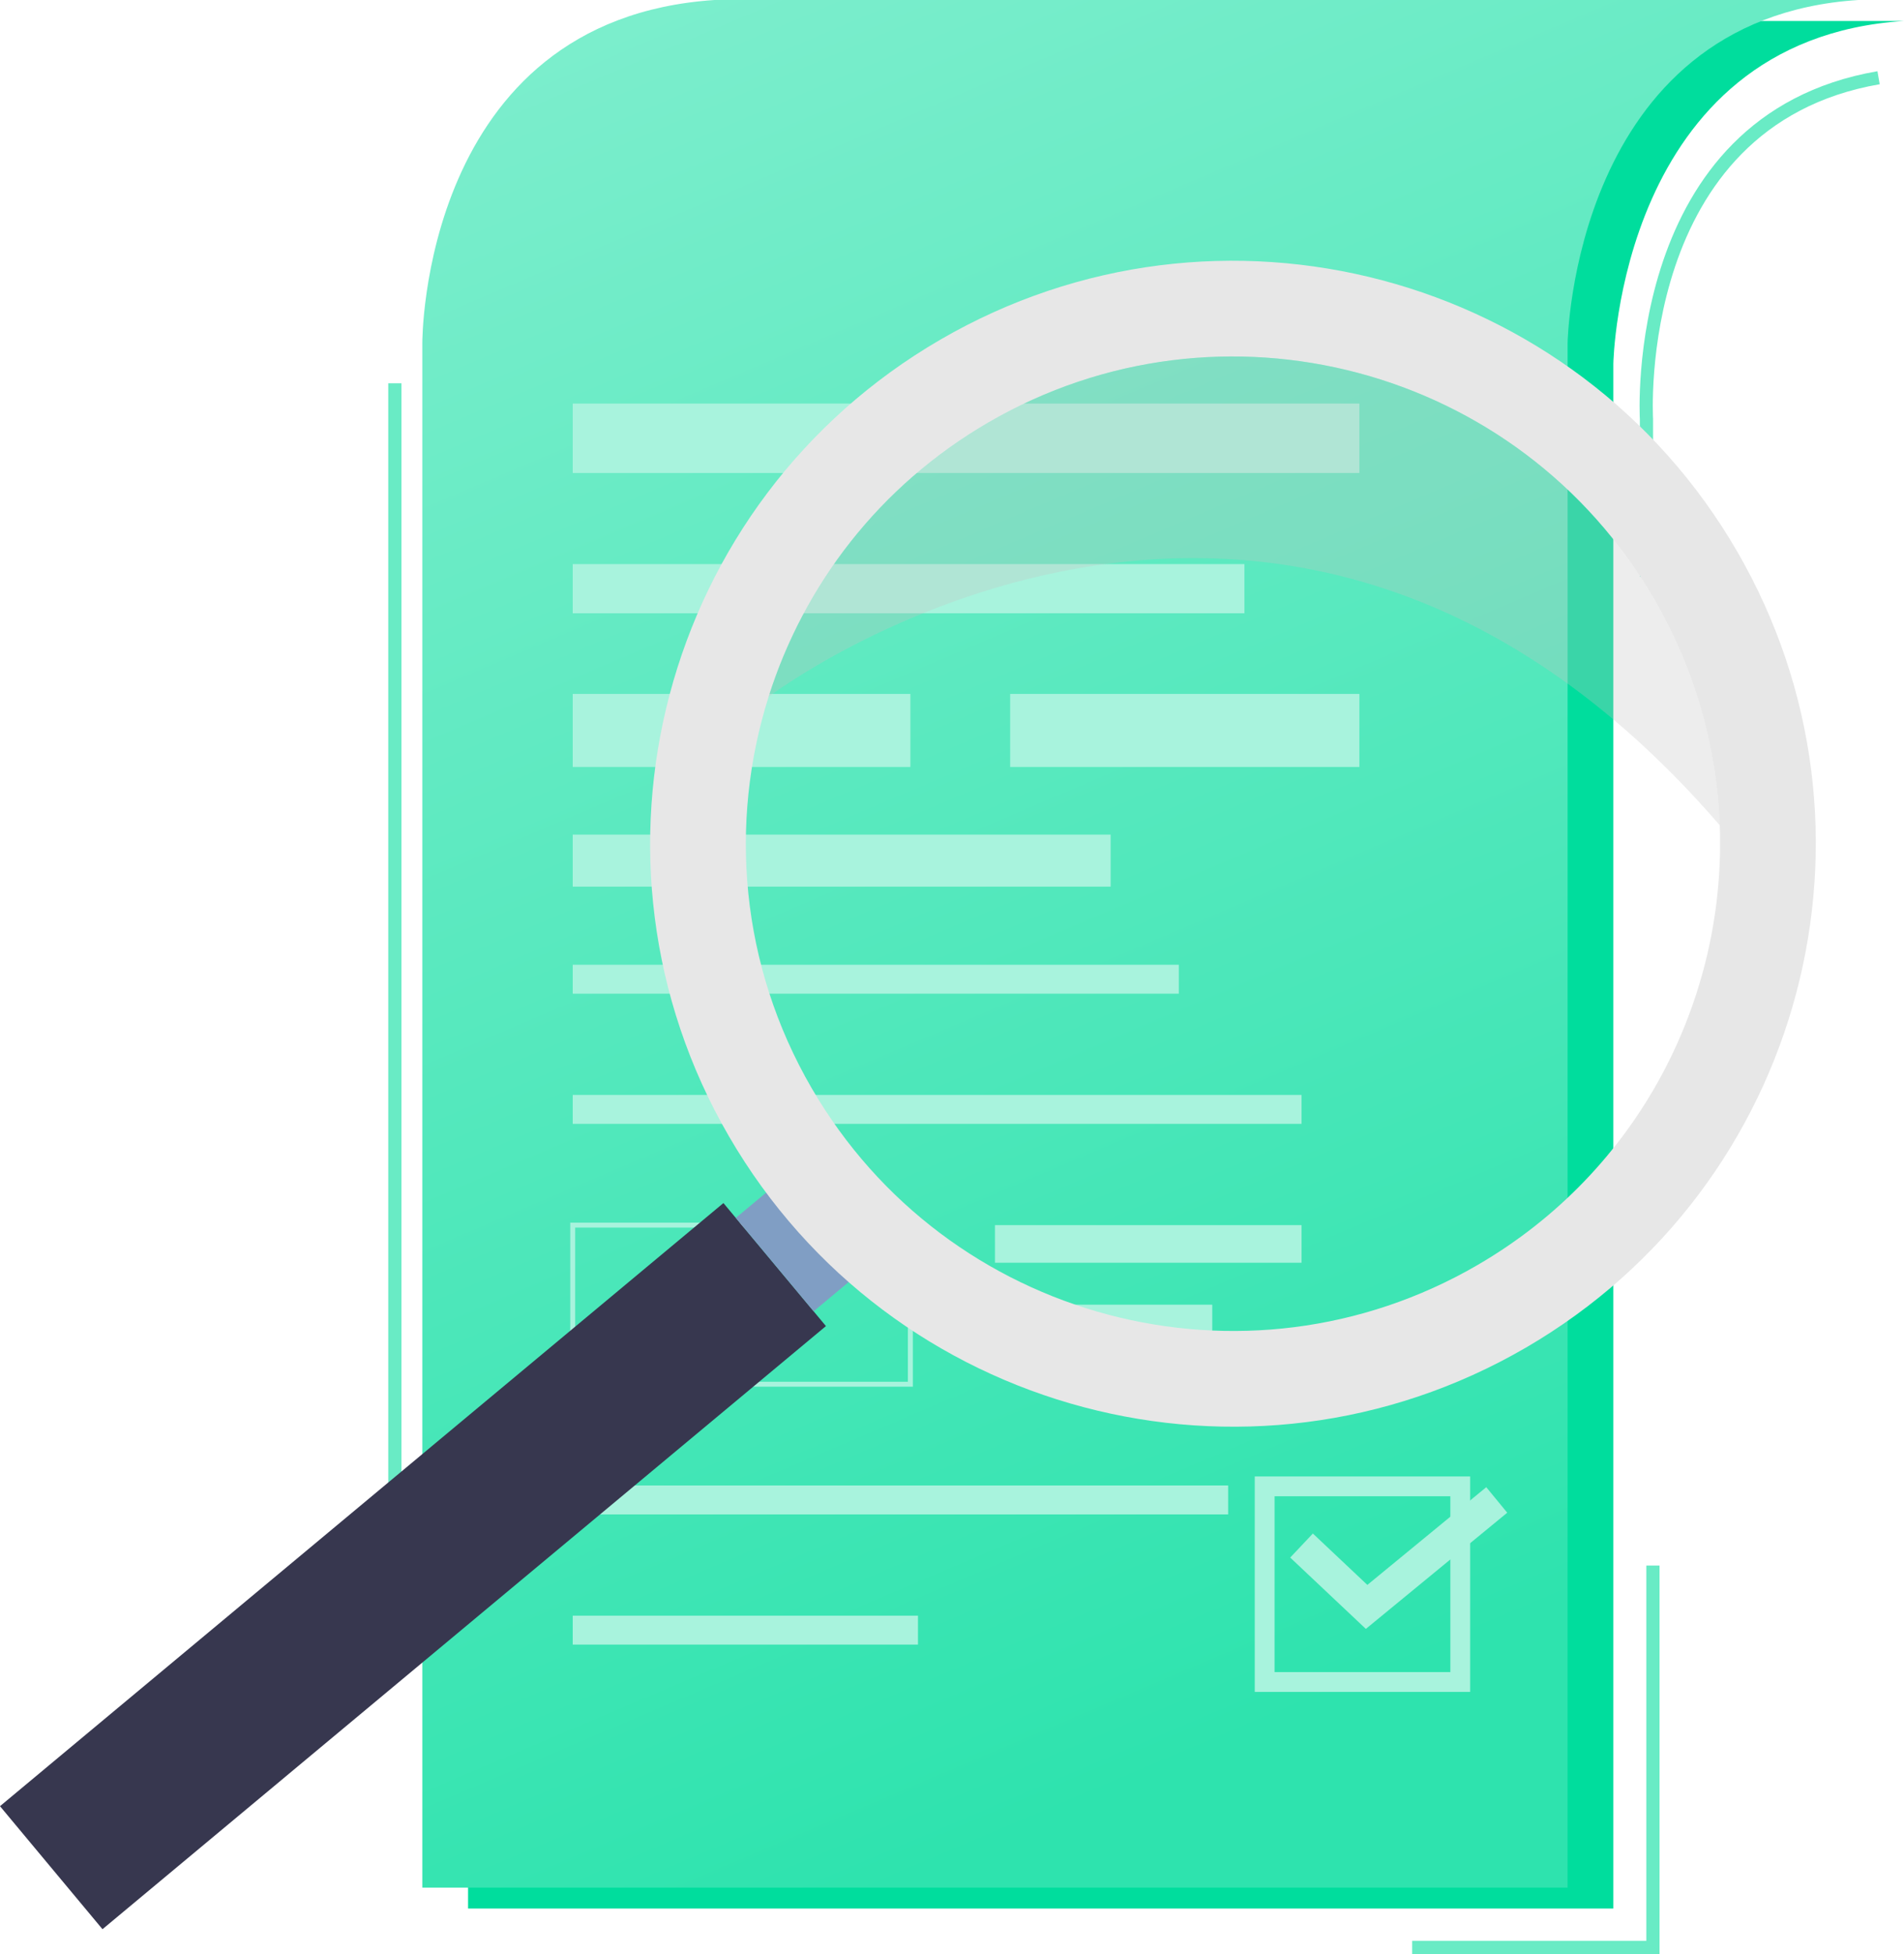
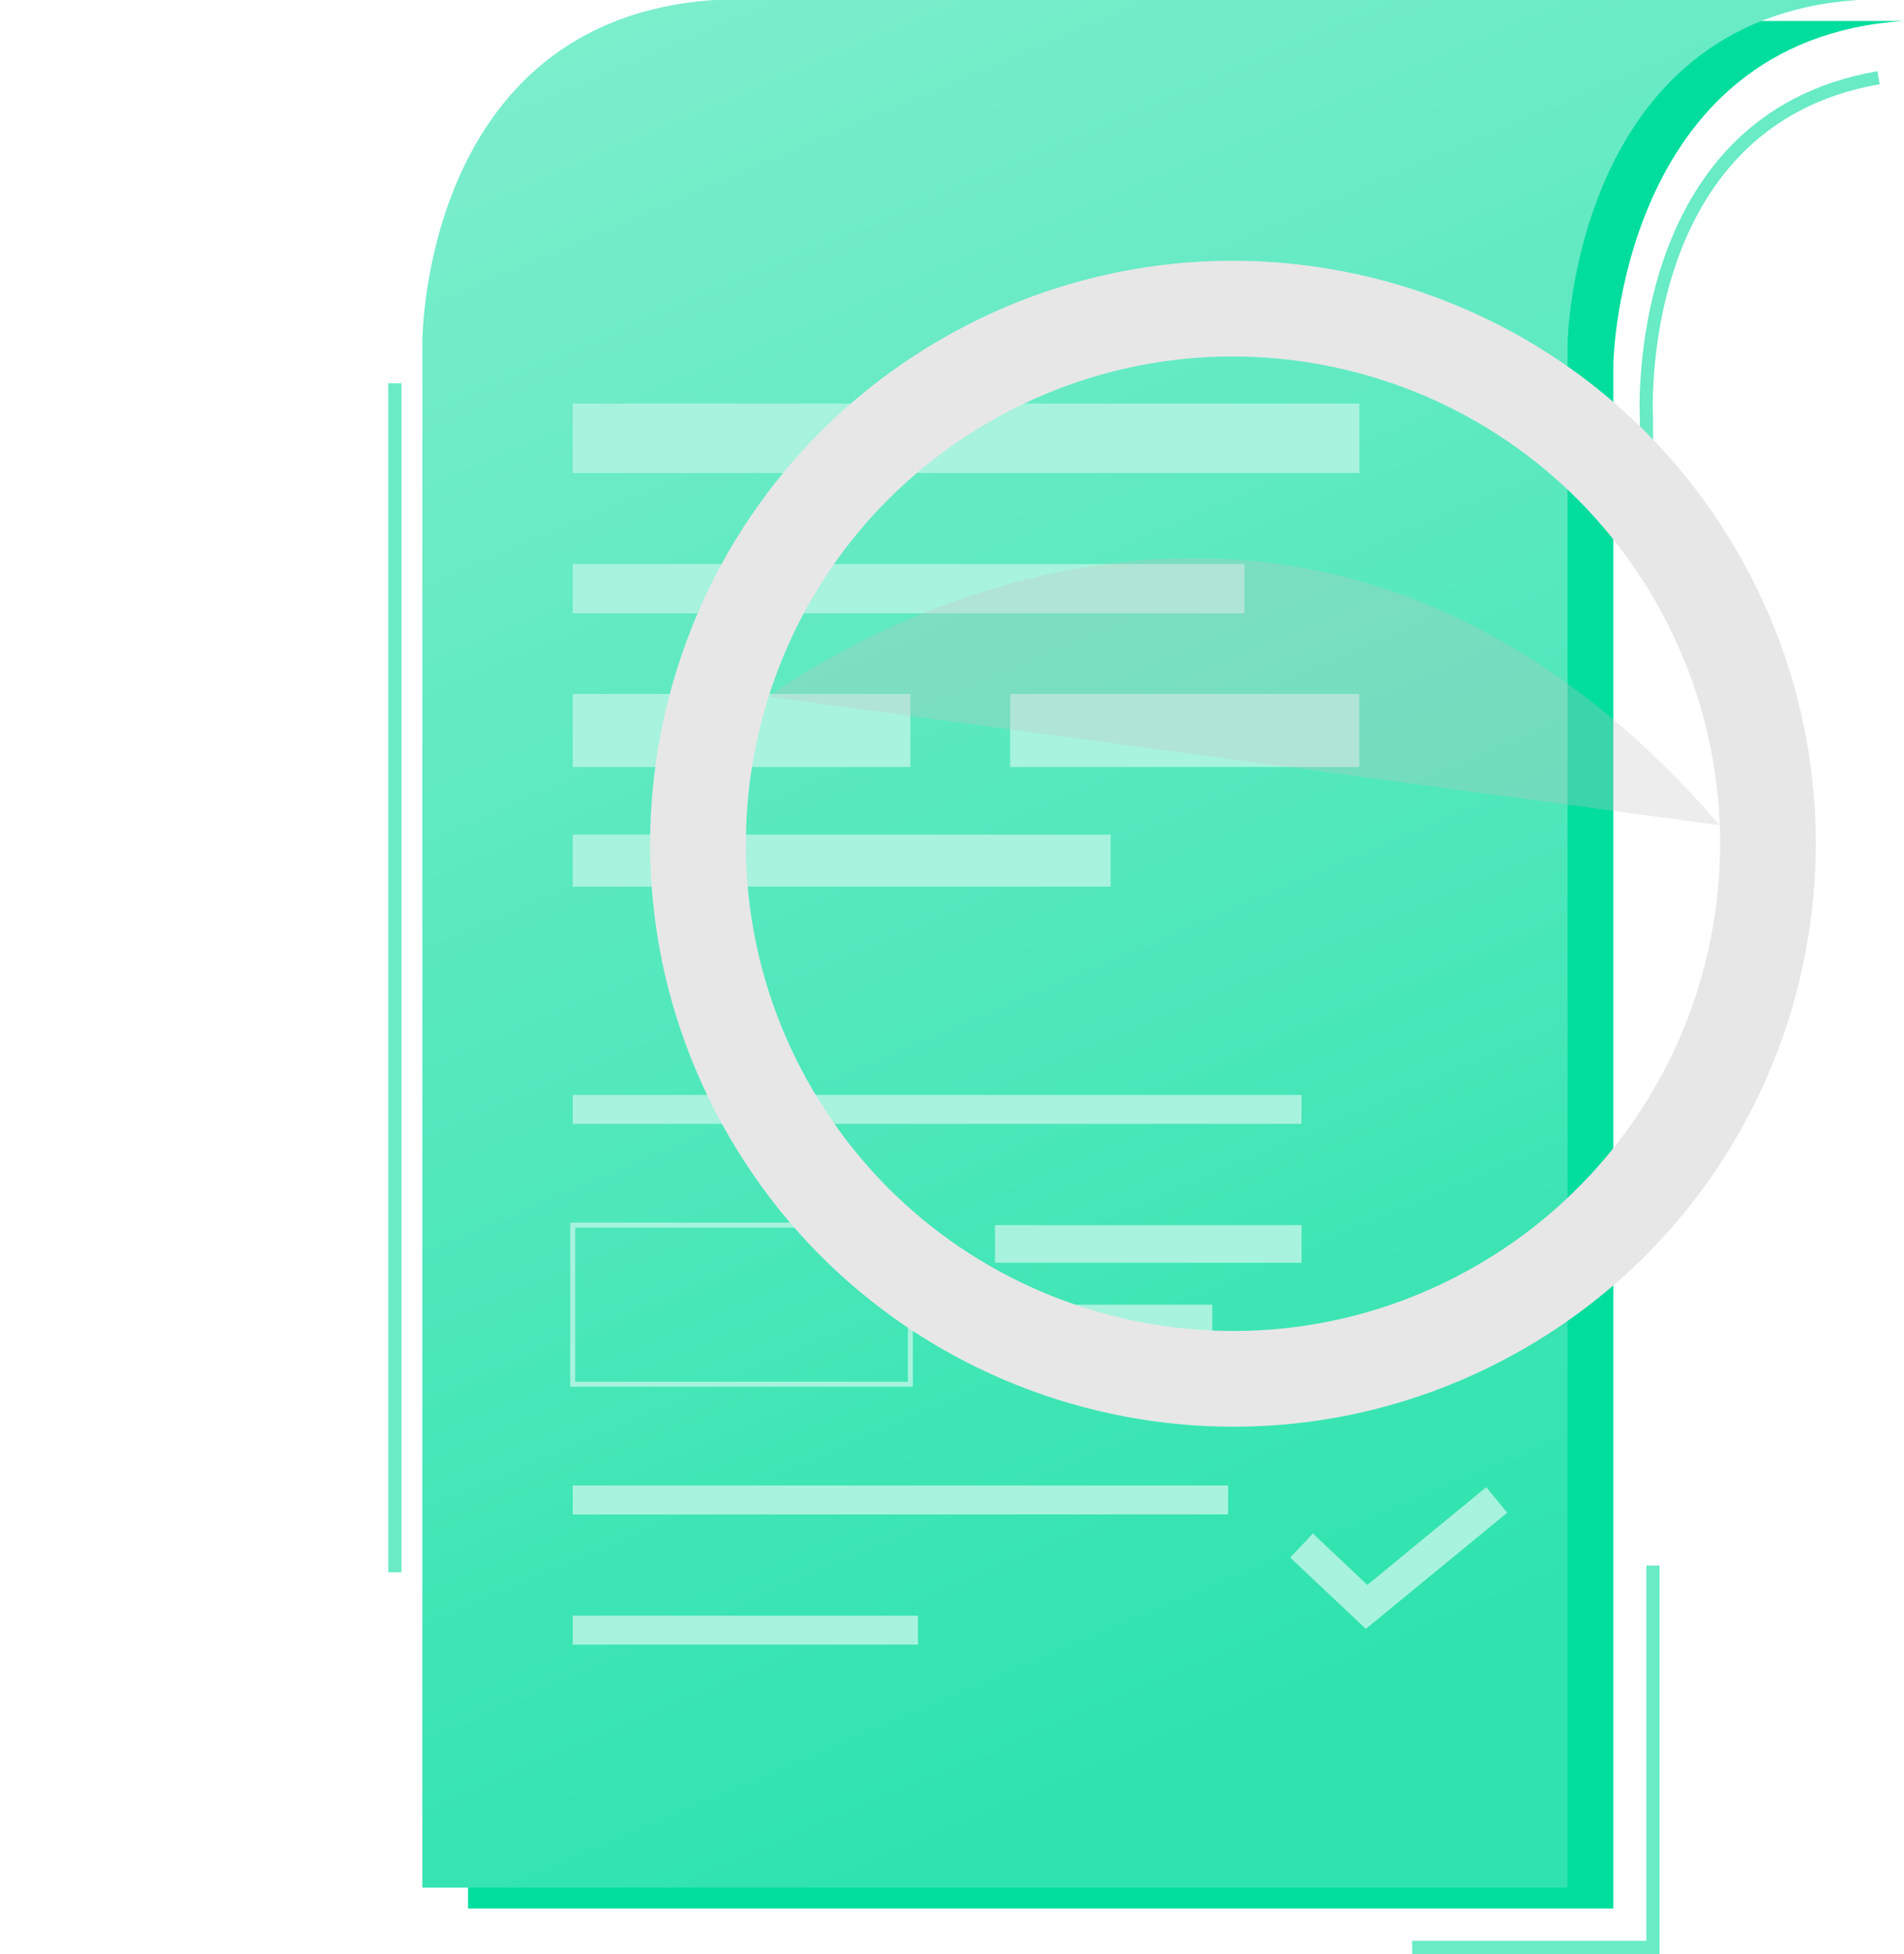
<svg xmlns="http://www.w3.org/2000/svg" id="Layer_2" viewBox="0 0 1152.78 1182.77">
  <defs>
    <style>.cls-1{fill:#69ebc5;}.cls-2{fill:#c1c1c1;opacity:.3;}.cls-3{fill:#37374f;}.cls-4{fill:#00dd9d;}.cls-5{fill:#e7e7e7;}.cls-6{fill:#809ec4;}.cls-7{fill:url(#linear-gradient);}.cls-8{fill:#a8f3dd;}</style>
    <linearGradient id="linear-gradient" x1="873.14" y1="1000.96" x2="387.22" y2="-141.6" gradientUnits="userSpaceOnUse">
      <stop offset="0" stop-color="#2ee3ae" />
      <stop offset="1" stop-color="#85efd0" />
    </linearGradient>
  </defs>
  <g id="Layer_1-2">
    <g>
      <path class="cls-4" d="M1152.78,12.69H460.24c-177.63,11.82-176.85,207.5-176.85,207.5h0v935.06H976.8V220.19s3.28-196.34,175.98-207.5Z" />
      <rect class="cls-1" x="235.07" y="232.01" width="8" height="719.68" />
      <path class="cls-7" d="M1125.09,0c-172.7,11.16-175.98,207.5-175.98,207.5v935.06H255.7V207.5S254.91,11.82,432.55,0h692.55Z" />
      <rect class="cls-8" x="346.76" y="244.27" width="476.28" height="42.02" />
      <rect class="cls-8" x="346.76" y="341.45" width="406.68" height="29.77" />
      <rect class="cls-8" x="346.76" y="420.03" width="204.44" height="44.21" />
      <rect class="cls-8" x="611.6" y="420.03" width="211.44" height="44.21" />
      <rect class="cls-8" x="346.76" y="505.18" width="325.69" height="31.52" />
-       <rect class="cls-8" x="346.76" y="583.97" width="366.95" height="17.51" />
      <rect class="cls-8" x="346.76" y="662.77" width="441.26" height="17.51" />
      <path class="cls-8" d="M552.69,839.37h-207.44v-99.31h207.44v99.31Zm-204.44-3h201.43v-93.31h-201.43v93.31Z" />
      <rect class="cls-8" x="602.41" y="741.57" width="185.61" height="22.76" />
      <rect class="cls-8" x="602.41" y="789.72" width="131.56" height="22.76" />
      <rect class="cls-8" x="346.76" y="899.16" width="396.83" height="17.51" />
      <rect class="cls-8" x="346.76" y="977.96" width="209.03" height="17.51" />
      <path class="cls-1" d="M1000.86,349.11h-8v-95.21c-.11-1.58-10.26-184.21,143.84-210.79l1.36,7.88c-147.09,25.36-137.33,200.87-137.21,202.64v95.47Z" />
      <polygon class="cls-1" points="1004.77 1182.77 855 1182.77 855 1174.77 996.77 1174.77 996.77 947.64 1004.77 947.64 1004.77 1182.77" />
-       <path class="cls-8" d="M890.11,1024.11h-130.42v-130.42h130.42v130.42Zm-118.42-12h106.42v-106.42h-106.42v106.42Z" />
      <polygon class="cls-8" points="826.96 985.97 781.16 942.79 794.88 928.24 827.87 959.34 899.86 900.19 912.56 915.64 826.96 985.97" />
      <g>
-         <rect class="cls-3" x="-35.06" y="899.48" width="570.2" height="96.94" transform="translate(1049.02 1516.08) rotate(140.19)" />
-         <rect class="cls-6" x="465.53" y="718.89" width="30.46" height="73.58" transform="translate(1333.87 1028.4) rotate(140.19)" />
        <path class="cls-5" d="M441.39,687.89c97.85,168.51,313.78,225.78,482.29,127.93,168.51-97.86,225.78-313.78,127.93-482.29-97.86-168.51-313.78-225.78-482.29-127.93-168.51,97.86-225.78,313.78-127.93,482.29Zm50.1-29.1c-43.4-74.74-50.29-160.65-26.14-237.05,21.35-67.55,66.97-127.66,133.06-166.04,140.84-81.79,321.31-33.91,403.09,106.92,25.1,43.23,37.99,90.2,39.73,136.89,0,0,0,0,0,0,3.92,105.43-49.04,209.51-146.64,266.2-140.84,81.79-321.31,33.92-403.09-106.92Z" />
-         <path class="cls-2" d="M465.35,421.75s307.11-233.19,575.88,77.77c0,0,0,0,0,0-1.73-46.7-14.62-93.66-39.73-136.89-81.79-140.83-262.25-188.7-403.09-106.92-66.09,38.38-111.71,98.49-133.06,166.04Z" />
+         <path class="cls-2" d="M465.35,421.75s307.11-233.19,575.88,77.77Z" />
      </g>
    </g>
  </g>
</svg>